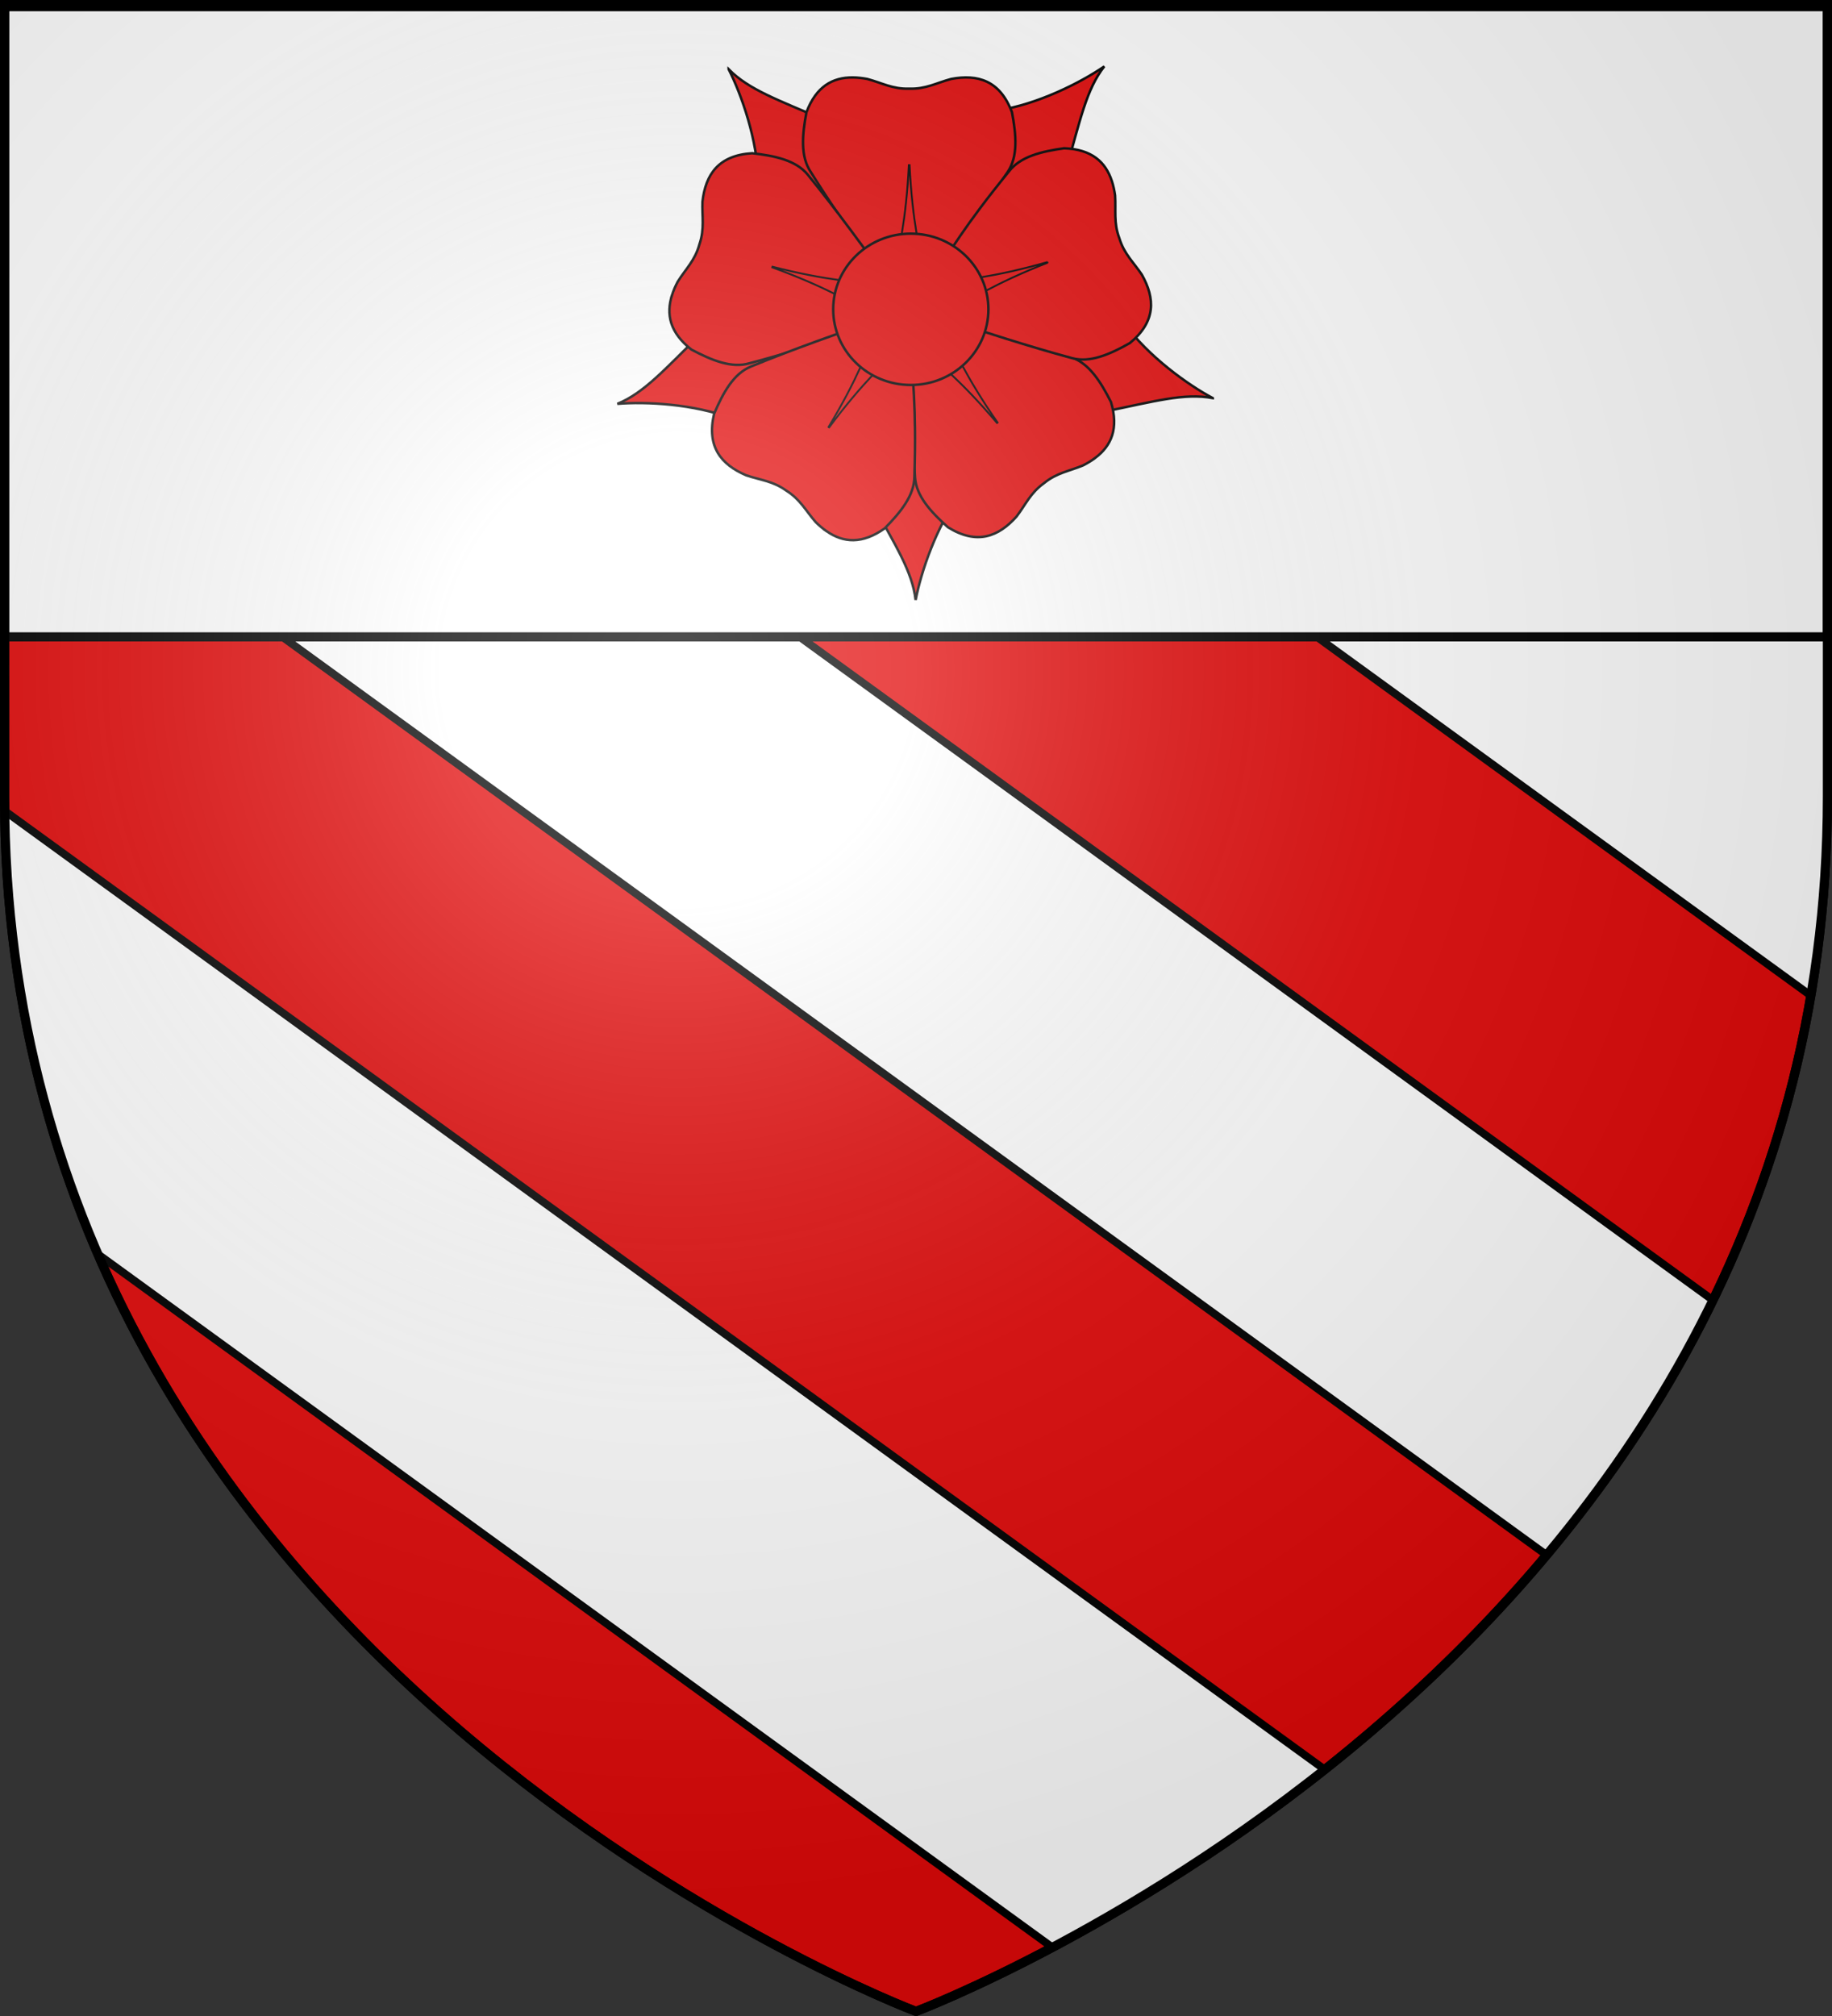
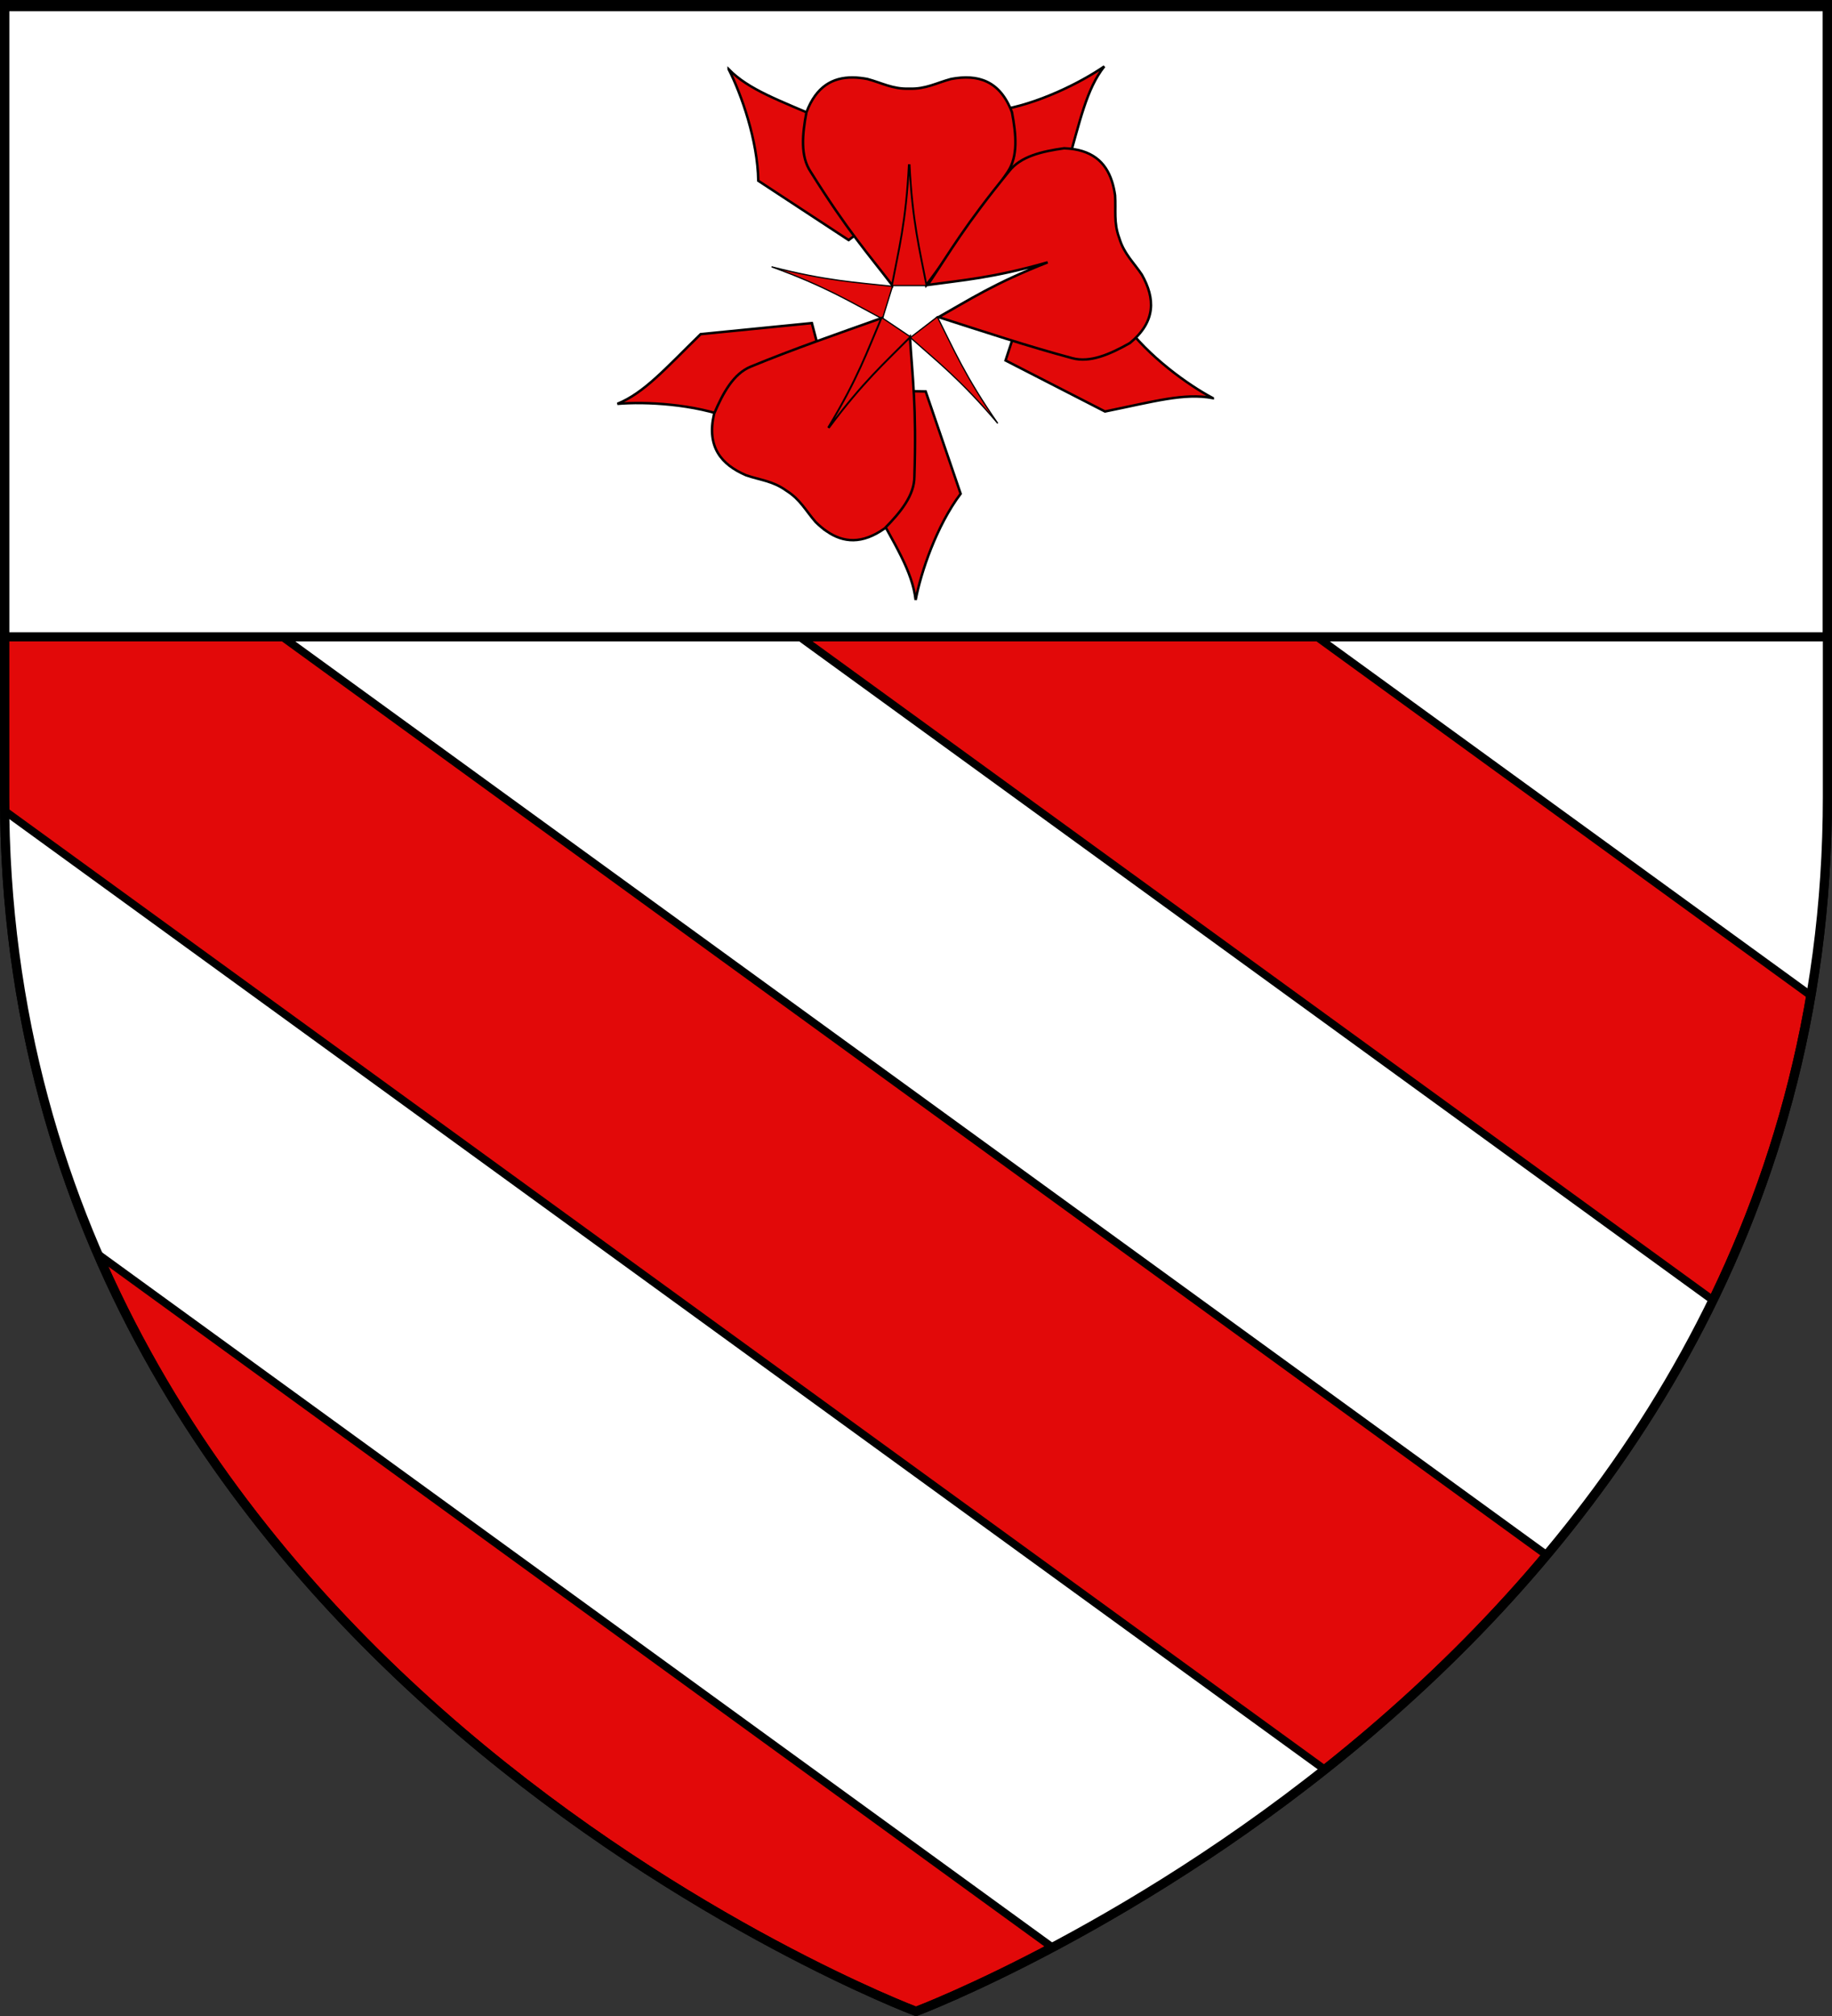
<svg xmlns="http://www.w3.org/2000/svg" xmlns:xlink="http://www.w3.org/1999/xlink" height="660" width="600" version="1.0">
  <rect width="100%" height="100%" fill="#333333" stroke="none" />
  <defs>
    <linearGradient id="b">
      <stop style="stop-color:white;stop-opacity:.314" offset="0" />
      <stop offset=".19" style="stop-color:white;stop-opacity:.251" />
      <stop style="stop-color:#6b6b6b;stop-opacity:.125" offset=".6" />
      <stop style="stop-color:black;stop-opacity:.125" offset="1" />
    </linearGradient>
    <linearGradient id="a">
      <stop offset="0" style="stop-color:#fd0000;stop-opacity:1" />
      <stop style="stop-color:#e77275;stop-opacity:.659" offset=".5" />
      <stop style="stop-color:black;stop-opacity:.323" offset="1" />
    </linearGradient>
    <radialGradient xlink:href="#b" id="c" gradientUnits="userSpaceOnUse" gradientTransform="matrix(1.353 0 0 1.349 -77.63 -85.747)" cx="221.445" cy="226.331" fx="221.445" fy="226.331" r="300" />
  </defs>
  <g style="display:inline">
    <path style="fill:#e20909;fill-opacity:1;fill-rule:evenodd;stroke:#000;stroke-width:3;stroke-linecap:butt;stroke-linejoin:miter;stroke-miterlimit:4;stroke-dasharray:none;stroke-opacity:1" d="M300 658.5s298.5-112.32 298.5-397.772V2.176H1.5v258.552C1.5 546.18 300 658.5 300 658.5z" />
    <path style="fill:#fff;fill-opacity:1;fill-rule:nonzero;stroke:#000;stroke-width:2.558;stroke-linecap:butt;stroke-linejoin:miter;marker:none;marker-start:none;marker-mid:none;marker-end:none;stroke-miterlimit:4;stroke-dasharray:none;stroke-dashoffset:0;stroke-opacity:1;visibility:visible;display:inline;overflow:visible" d="m91.75 207.969 414.781 301.125c20.498-24.468 39.284-52.223 54.469-83.438L261.156 207.97H91.75zm338.813 0 162.5 117.969c3.513-20.649 5.437-42.387 5.437-65.22v-52.75H430.562zM1.53 265.469C2.17 320.113 13.77 368.35 32.063 410.594L344.656 637.53c24.398-12.944 56.277-32.128 89.188-58.218L1.53 265.469z" />
  </g>
  <g style="display:inline">
    <path style="opacity:1;fill:#fff;fill-opacity:1;fill-rule:nonzero;stroke:#000;stroke-width:3;stroke-linecap:butt;stroke-linejoin:miter;marker:none;marker-start:none;marker-mid:none;marker-end:none;stroke-miterlimit:4;stroke-dasharray:none;stroke-dashoffset:0;stroke-opacity:1;visibility:visible;display:inline;overflow:visible" d="M1.5 1.5h597v207H1.5z" />
    <g style="fill:#e20909;fill-opacity:1;display:inline">
      <g style="fill:#e20909;fill-opacity:1;stroke:#000;stroke-width:4;stroke-miterlimit:4;stroke-dasharray:none;stroke-opacity:1">
        <path style="fill:#e20909;fill-opacity:1;fill-rule:evenodd;stroke:#000;stroke-width:4;stroke-linecap:butt;stroke-linejoin:miter;stroke-miterlimit:4;stroke-dasharray:none;stroke-opacity:1" d="M958.886 534.195c-40.541-21.548-104.773-67.727-143.034-120.587l-175.12 5.216-17.823 54.37 161.228 82.716c79.366-16.12 128.42-30.41 174.749-21.715zM477.117 861.464c8.619-45.095 33.775-120.098 72.982-172.26L493.414 523.43l-57.207-.976-31.43 178.462c38.835 71.07 66.97 113.717 72.34 160.548zM-6.497 543.543c45.748-3.874 124.757.1 185.566 23.771l144.317-99.332-14.504-55.347-180.32 17.915c-57.947 56.577-91.416 95.18-135.06 112.993zM783.021-3.399C745.207 22.64 674.614 58.344 610.067 67.922L533.95 225.721l40.028 40.884 147.739-104.927C744.006 83.818 753.943 33.702 783.02-3.4zM173.937 1.2C194.801 42.096 220.955 116.757 222 182.002l146.474 96.123 45.773-34.33-84.68-160.205c-74.27-32.293-122.654-48.707-155.629-82.392z" transform="matrix(.202 0 0 .202 203.503 22.419)" />
      </g>
      <g style="fill:#e20909;fill-opacity:1">
        <path style="fill:#e20909;fill-opacity:1;fill-rule:evenodd;stroke:#000;stroke-width:4;stroke-linecap:butt;stroke-linejoin:miter;stroke-miterlimit:4;stroke-dasharray:none;stroke-opacity:1" d="M375.288 14.554c-32.685-.297-59.353 14.483-75.187 56.313-6.989 36.771-9.942 71.538 6.75 96.469 60.616 96.864 92.604 132.068 132.344 183.968 10.671-56.299 23.002-102.66 27.5-196 4.498 93.34 16.828 139.701 27.5 196 44.968-60.901 90.684-121.428 132.375-183.968 16.691-24.931 13.707-59.698 6.718-96.469C613.8 19.384 577.91 8.88 534.57 17.023c-23.696 6.38-40.852 16.455-67.282 15.719l-.053.004h-1.094l-.009-.004c-26.43.736-43.617-9.34-67.312-15.719-8.126-1.527-15.989-2.4-23.532-2.469z" transform="matrix(.202 0 0 .202 203.503 22.419)" />
        <path style="fill:#e20909;fill-opacity:1;fill-rule:evenodd;stroke:#000;stroke-width:2;stroke-linecap:butt;stroke-linejoin:miter;stroke-miterlimit:4;stroke-dasharray:none;stroke-opacity:1" d="M466.695 155.304c-4.498 93.34-16.829 139.701-27.5 196-.156-.203-.314-.39-.469-.593l.062 1.187h54.97l.124-2.219c-10.599-55.567-22.733-101.94-27.187-194.375z" transform="matrix(.202 0 0 .202 203.503 22.419)" />
-         <path style="fill:#e20909;fill-opacity:1;fill-rule:evenodd;stroke:#000;stroke-width:4;stroke-linecap:butt;stroke-linejoin:miter;stroke-miterlimit:4;stroke-dasharray:none;stroke-opacity:1" d="M82.133 367.212c-9.933 31.14-3.684 60.983 31.607 88.46 33.07 17.533 65.415 30.617 94.163 22.03 110.44-29.32 153.52-49.49 214.838-72.137-50.64-26.816-91.295-52.284-179.146-84.135 90.507 23.256 138.442 25.161 195.383 31.586-44.913-60.943-89.247-122.49-136.692-180.785-18.893-23.307-52.99-30.72-90.186-34.897-54.942 3.422-75.574 34.612-80.587 78.424-.9 24.523 3.662 43.888-4.844 68.923l-.012.052-.323 1.045-.006.008c-7.099 25.469-21.799 38.916-34.89 59.672-3.857 7.313-7.012 14.567-9.305 21.754z" transform="matrix(.202 0 0 .202 203.503 22.419)" />
        <path style="fill:#e20909;fill-opacity:1;fill-rule:evenodd;stroke:#000;stroke-width:2;stroke-linecap:butt;stroke-linejoin:miter;stroke-miterlimit:4;stroke-dasharray:none;stroke-opacity:1" d="M243.595 321.43c87.851 31.851 128.506 57.319 179.146 84.135-.24.088-.466.184-.705.272l1.153.291 16.227-52.52-2.083-.773c-56.22-6.278-104.109-8.374-193.738-31.405z" transform="matrix(.202 0 0 .202 203.503 22.419)" />
-         <path style="fill:#e20909;fill-opacity:1;fill-rule:evenodd;stroke:#000;stroke-width:4;stroke-linecap:butt;stroke-linejoin:miter;stroke-miterlimit:4;stroke-dasharray:none;stroke-opacity:1" d="M768.51 631.019c26.093-19.688 38.224-47.66 25.28-90.472-16.874-33.41-35.725-62.772-64.154-72.361-107.096-39.84-153.914-48.25-217.053-65.17 25.857 51.135 44.342 95.405 97.671 172.14-60.46-71.252-98.496-100.489-141.273-138.615 1.475 75.69 2.128 151.539 7.2 226.53 1.964 29.938 25.521 55.68 53.475 80.57 46.831 28.934 81.687 15.384 111.08-17.49 14.896-19.5 22.355-37.945 43.755-53.472l.04-.035.867-.667.01-.002c20.504-16.694 40.27-19.183 62.943-28.57 7.373-3.743 14.138-7.843 20.16-12.386z" transform="matrix(.202 0 0 .202 203.503 22.419)" />
        <path style="fill:#e20909;fill-opacity:1;fill-rule:evenodd;stroke:#000;stroke-width:2;stroke-linecap:butt;stroke-linejoin:miter;stroke-miterlimit:4;stroke-dasharray:none;stroke-opacity:1" d="M610.254 575.157c-53.33-76.736-71.814-121.006-97.671-172.141.247.066.486.119.733.185l-.773-.904-43.577 33.507 1.254 1.835c42.273 37.59 80.16 66.956 140.034 137.518z" transform="matrix(.202 0 0 .202 203.503 22.419)" />
        <path style="fill:#e20909;fill-opacity:1;fill-rule:evenodd;stroke:#000;stroke-width:4;stroke-linecap:butt;stroke-linejoin:miter;stroke-miterlimit:4;stroke-dasharray:none;stroke-opacity:1" d="M333.068 750.217c26.961 18.48 57.339 21.088 93.815-4.796 26.312-26.62 48.156-53.828 48.21-83.83 3.724-114.206-3.187-161.268-7.218-226.512-40.262 40.774-76.357 72.374-132.157 147.332 48.333-79.977 63.961-125.333 86.51-178.012-71.295 25.462-143 50.196-212.489 78.845-27.76 11.38-44.677 41.9-59.389 76.317-12.543 53.6 11.385 82.34 51.898 99.756 23.225 7.923 43.084 9.131 64.609 24.485l.046.027.908.61.005.008c22.347 14.132 30.99 32.082 47.099 50.595 5.892 5.8 11.93 10.91 18.153 15.175z" transform="matrix(.202 0 0 .202 203.503 22.419)" />
        <path style="fill:#e20909;fill-opacity:1;fill-rule:evenodd;stroke:#000;stroke-width:2;stroke-linecap:butt;stroke-linejoin:miter;stroke-miterlimit:4;stroke-dasharray:none;stroke-opacity:1" d="M335.718 582.411c55.8-74.958 91.895-106.558 132.157-147.332.016.256.042.5.058.755l.61-1.02-45.621-30.664-1.342 1.772c-22.2 52.031-37.997 97.288-85.862 176.49z" transform="matrix(.202 0 0 .202 203.503 22.419)" />
        <path style="fill:#e20909;fill-opacity:1;fill-rule:evenodd;stroke:#000;stroke-width:4;stroke-linecap:butt;stroke-linejoin:miter;stroke-miterlimit:4;stroke-dasharray:none;stroke-opacity:1" d="M795.294 182.527c-10.181-31.061-32.72-51.594-77.418-53.205-37.073 5.15-70.955 13.481-89.231 37.275-72.364 88.433-95.476 130.007-131.924 184.27 56.752-7.912 104.622-11.071 194.49-36.688-86.989 34.14-126.964 60.662-176.884 88.794 72.091 23.106 144.067 47.041 216.662 66.52 28.962 7.832 60.944-6.124 93.543-24.516 42.536-34.943 40.999-72.308 19.41-110.76-13.629-20.407-28.666-33.434-36.429-58.71l-.02-.049-.35-1.036v-.01c-9.158-24.803-5.114-44.31-6.655-68.802-1.155-8.187-2.845-15.915-5.194-23.083z" transform="matrix(.202 0 0 .202 203.503 22.419)" />
        <g style="fill:#e20909;fill-opacity:1">
-           <path style="fill:#e20909;fill-opacity:1;fill-rule:evenodd;stroke:#000;stroke-width:2;stroke-linecap:butt;stroke-linejoin:miter;stroke-miterlimit:4;stroke-dasharray:none;stroke-opacity:1" d="M469.438 156.219c-4.498 93.339-16.83 139.7-27.5 196-.156-.203-.314-.391-.47-.594l.063 1.188H496.5l.125-2.22c-10.599-55.567-22.733-101.94-27.188-194.374z" transform="scale(.202) rotate(71.331 896.66 1147.09)" />
-         </g>
+           </g>
      </g>
-       <path style="fill:#e20909;fill-opacity:1;fill-rule:evenodd;stroke:#000;stroke-width:4.217;stroke-miterlimit:4;stroke-dasharray:none;stroke-opacity:1" transform="matrix(.192 0 0 .192 205.69 22.655)" d="M614.688 409.418c.02 71.256-59.245 129.03-132.36 129.03-73.114 0-132.38-57.774-132.36-129.03-.02-71.256 59.246-129.03 132.36-129.03 73.115 0 132.38 57.774 132.36 129.03z" />
    </g>
  </g>
-   <path d="M300 658.5s298.5-112.32 298.5-397.772V2.176H1.5v258.552C1.5 546.18 300 658.5 300 658.5z" style="opacity:1;fill:url(#c);fill-opacity:1;fill-rule:evenodd;stroke:none;stroke-width:1px;stroke-linecap:butt;stroke-linejoin:miter;stroke-opacity:1" />
  <path d="M300 658.5S1.5 546.18 1.5 260.728V2.176h597v258.552C598.5 546.18 300 658.5 300 658.5z" style="opacity:1;fill:none;fill-opacity:1;fill-rule:evenodd;stroke:#000;stroke-width:3;stroke-linecap:butt;stroke-linejoin:miter;stroke-miterlimit:4;stroke-dasharray:none;stroke-opacity:1" />
</svg>